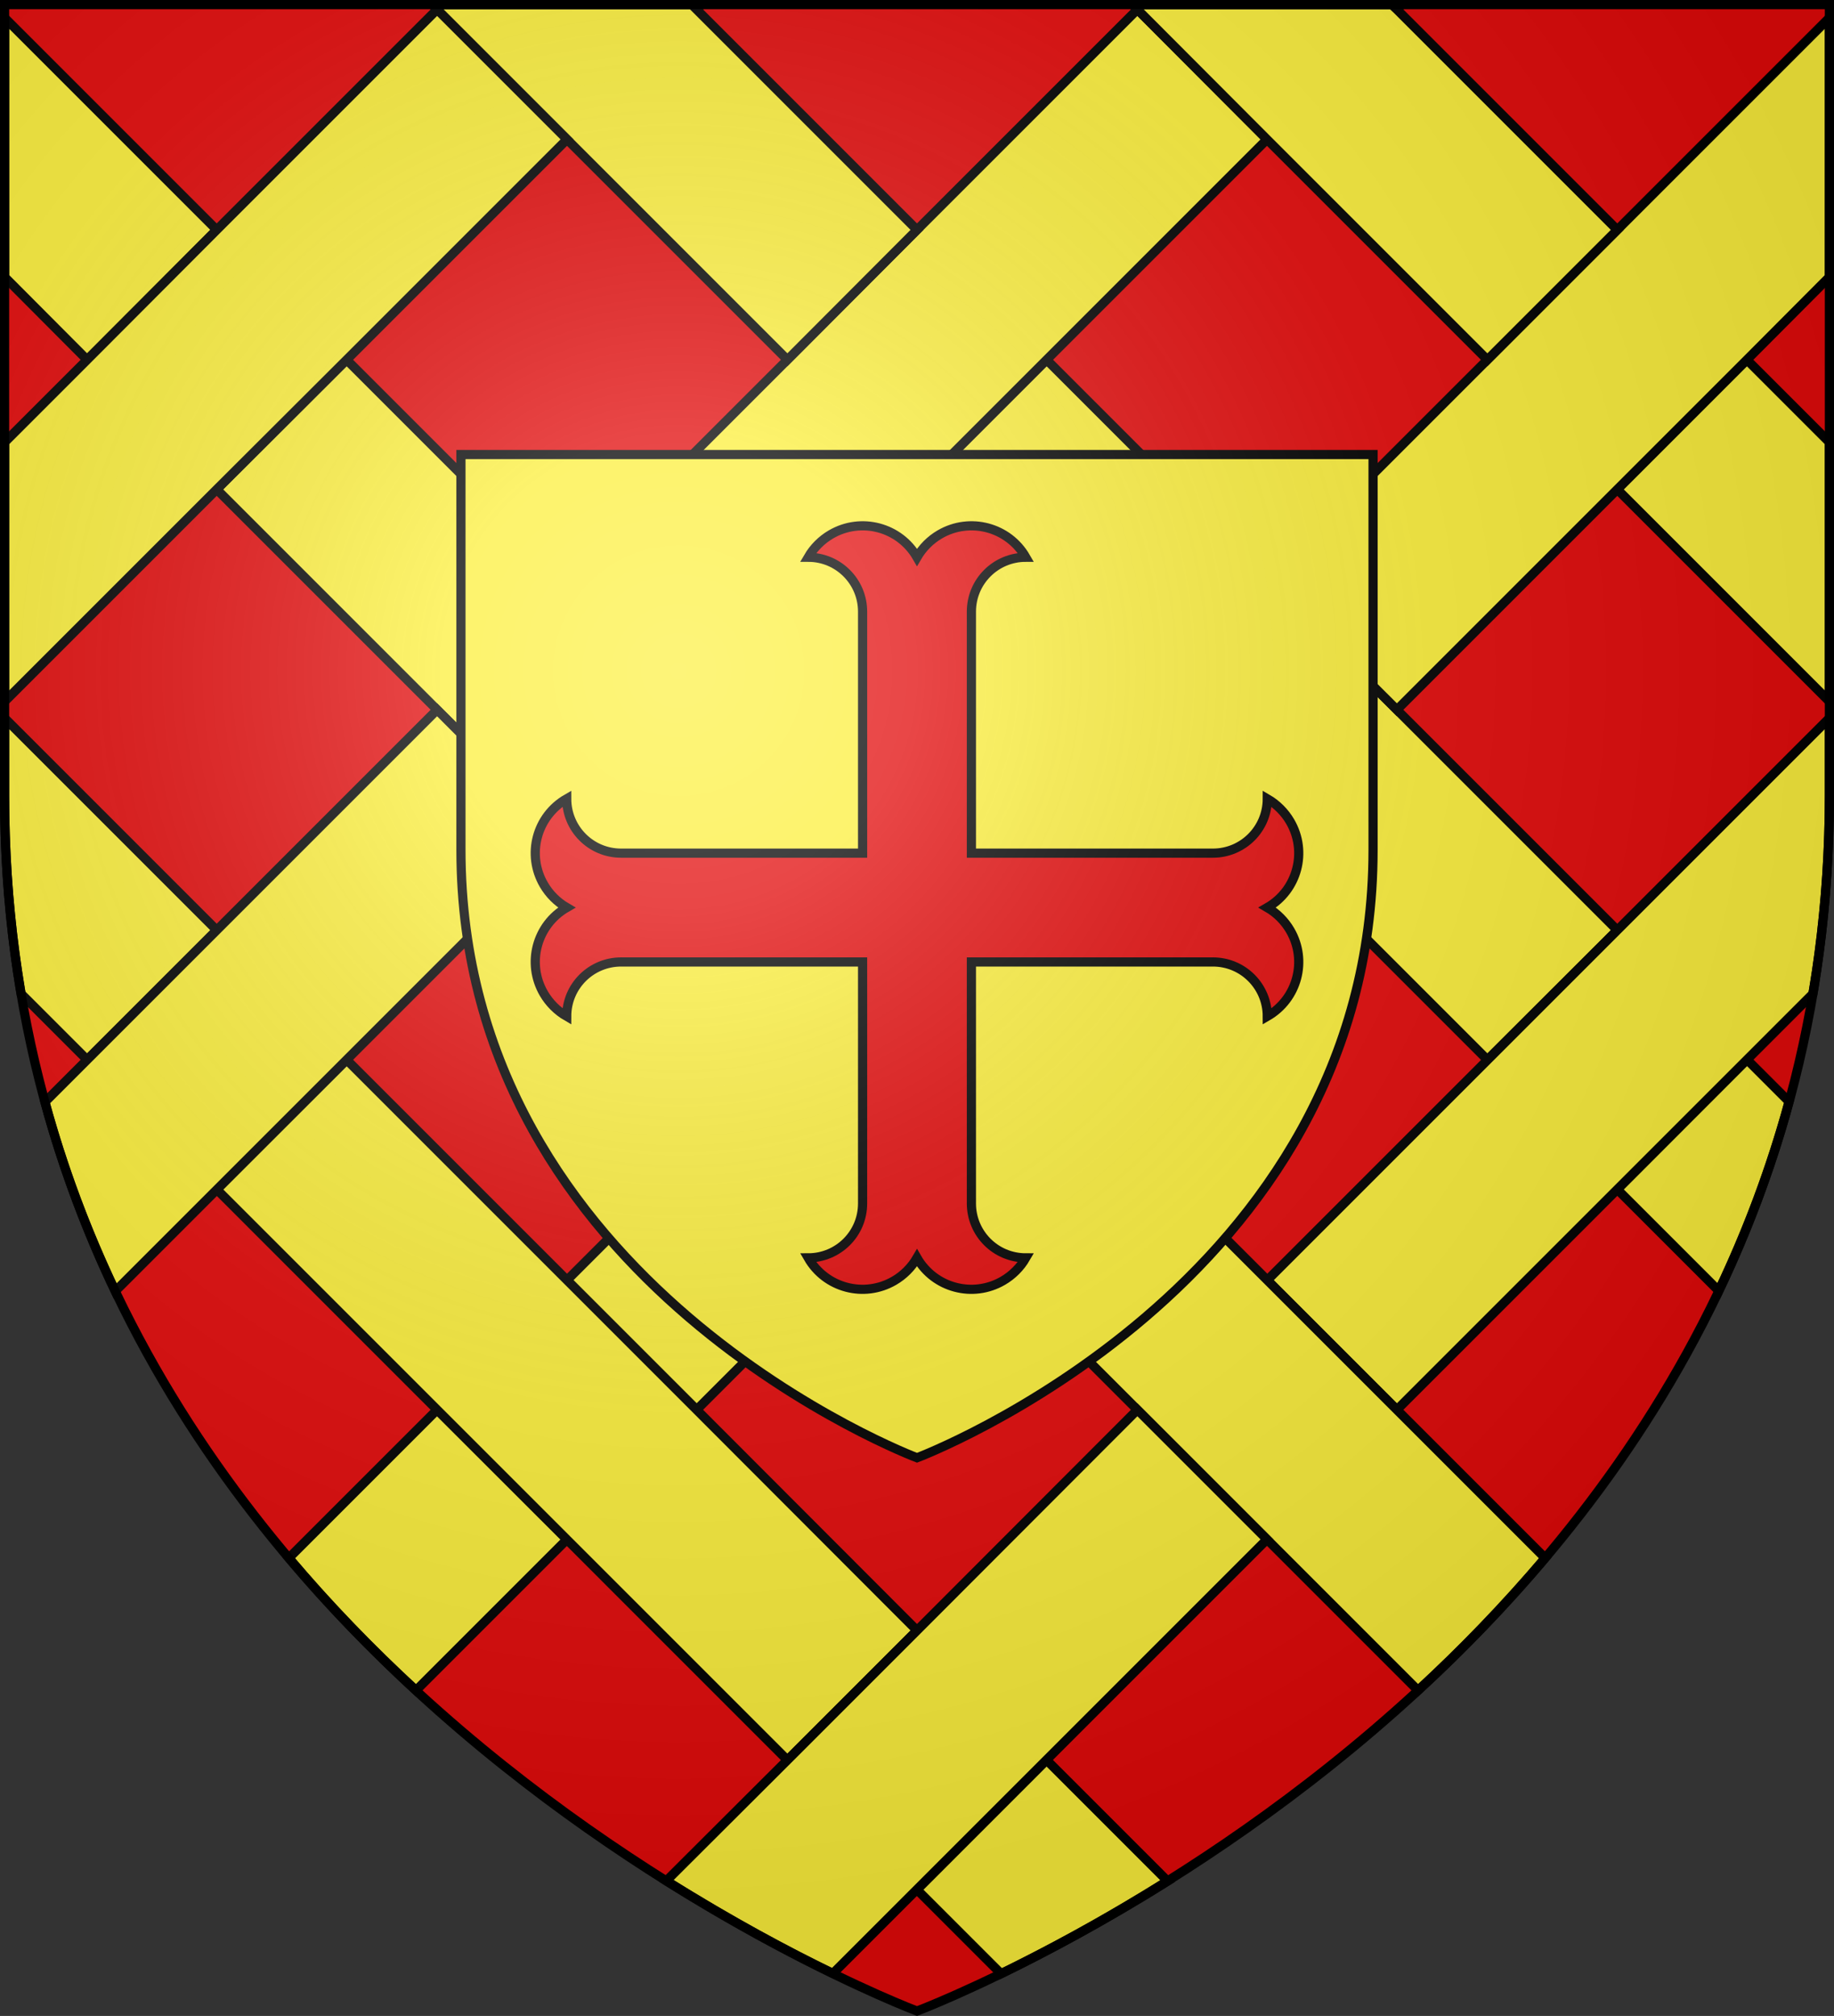
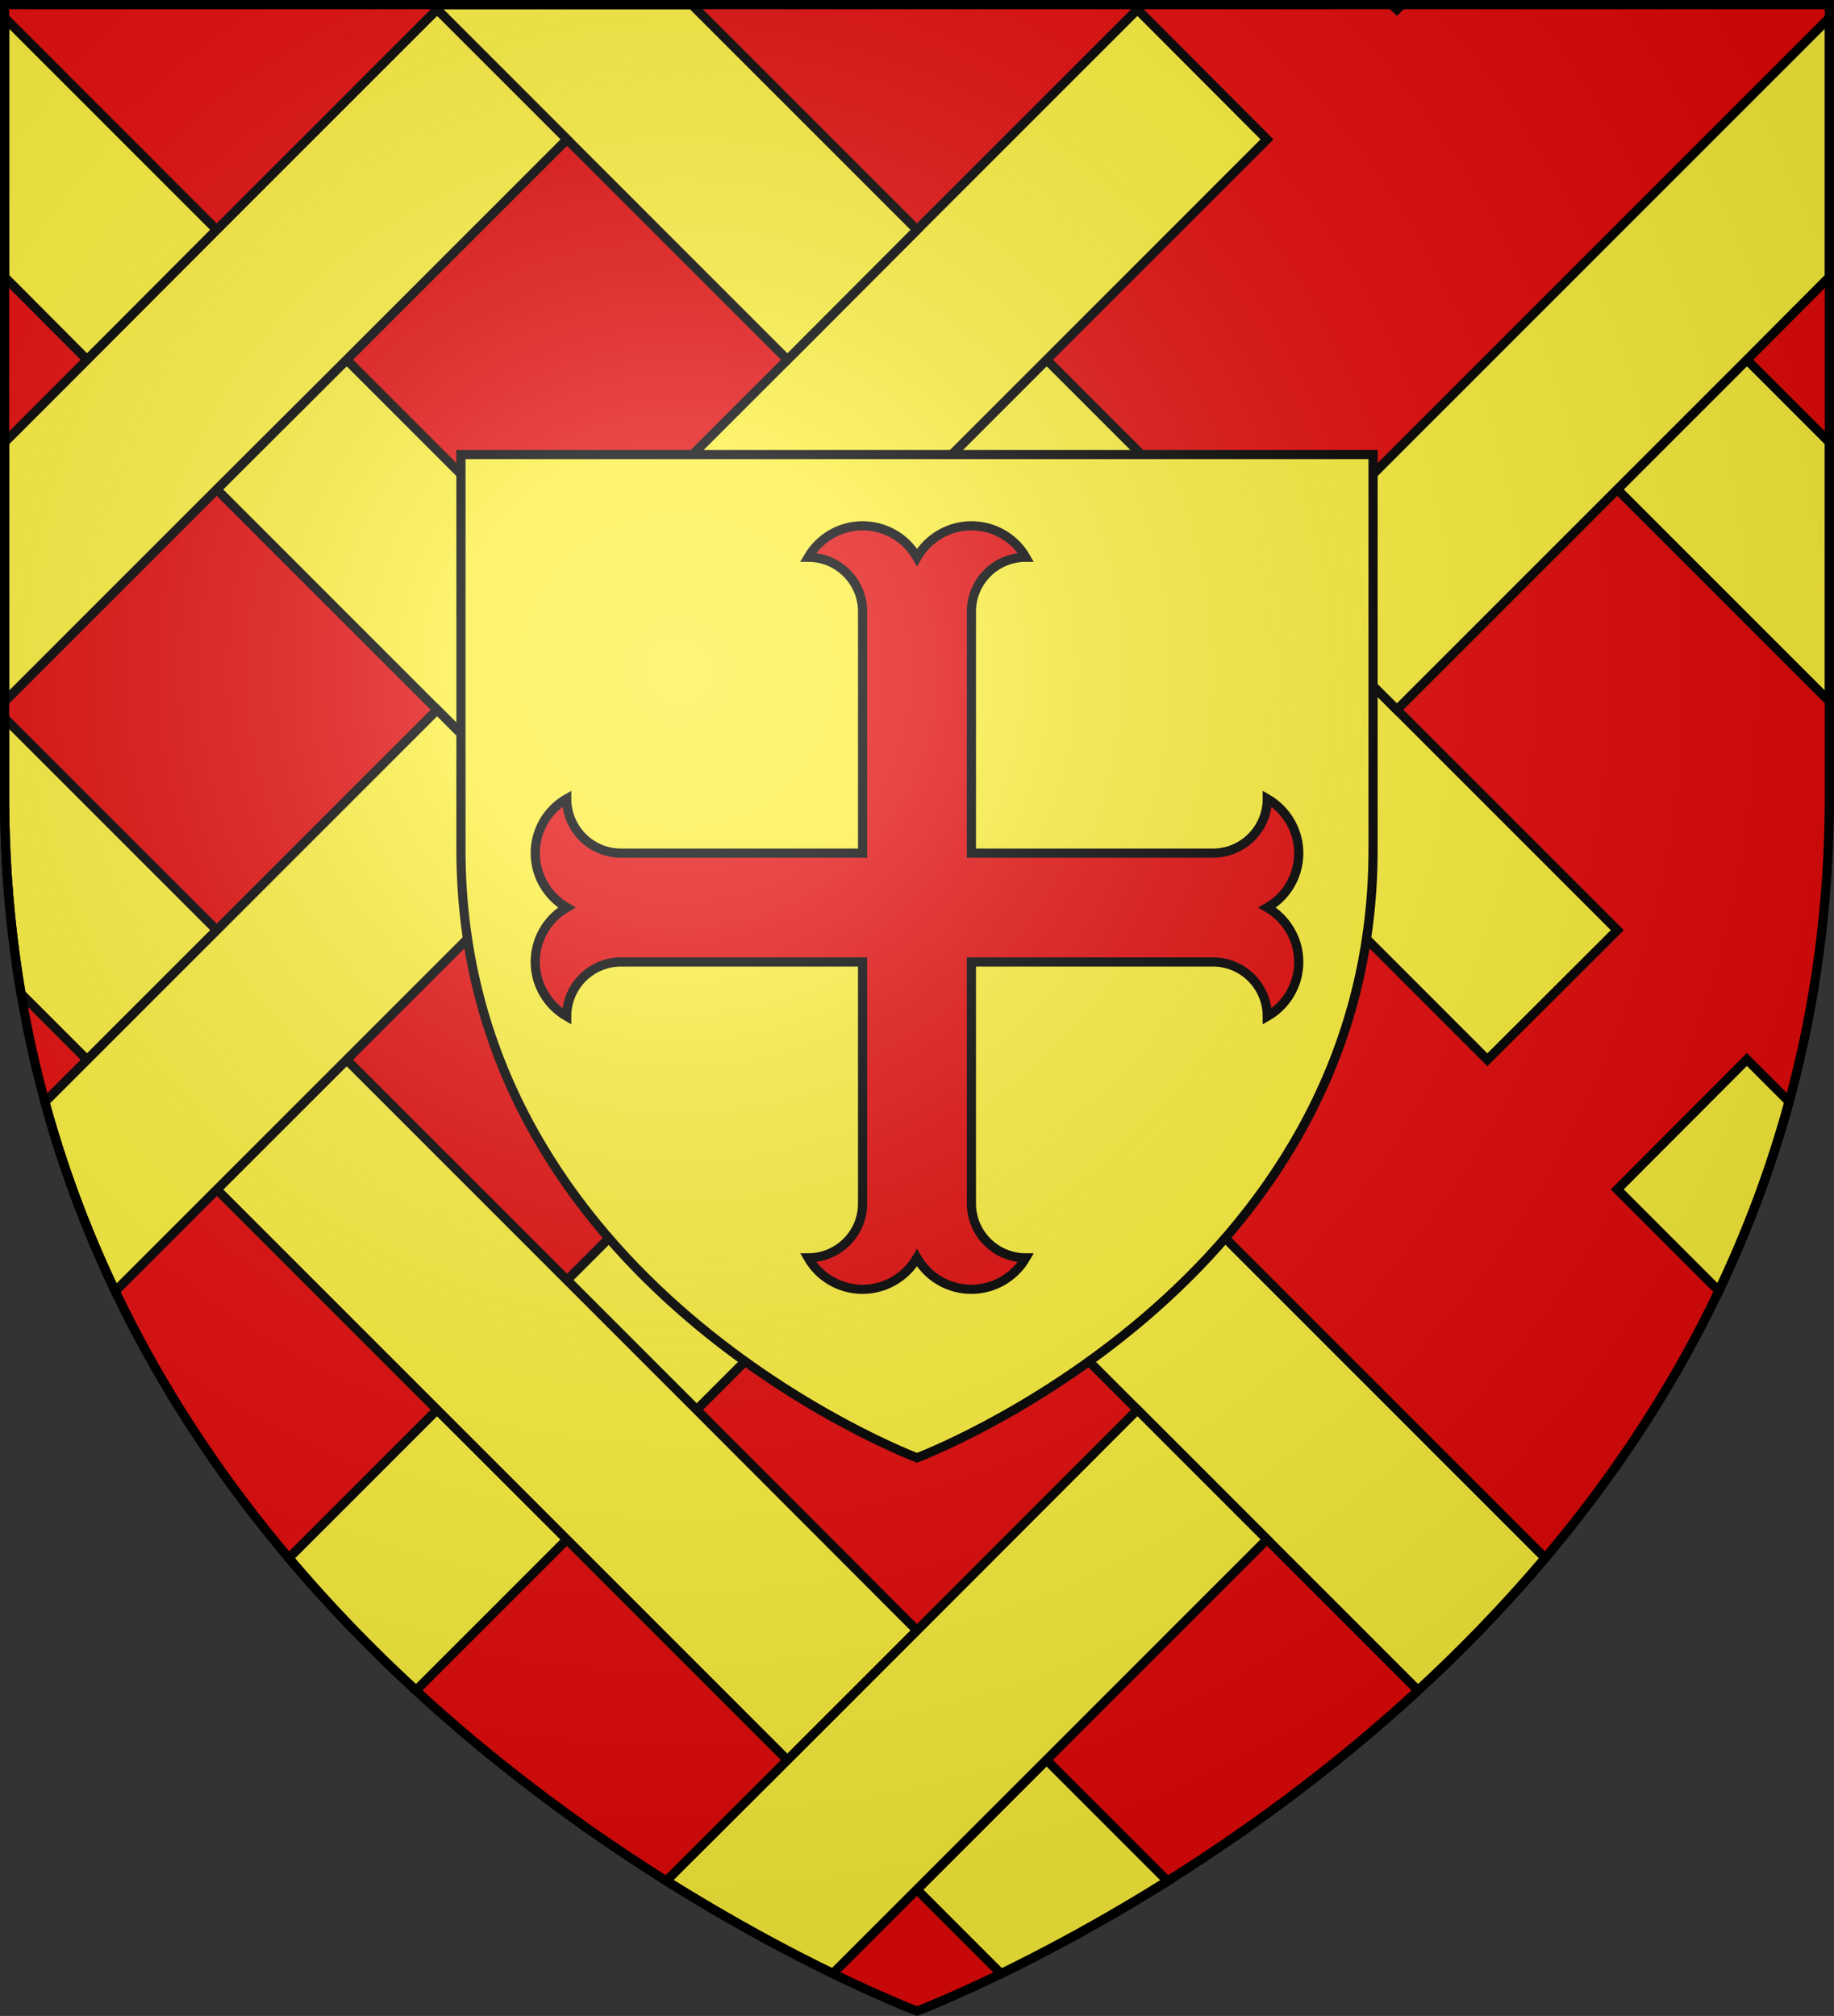
<svg xmlns="http://www.w3.org/2000/svg" xmlns:ns1="http://www.inkscape.org/namespaces/inkscape" xmlns:ns2="http://sodipodi.sourceforge.net/DTD/sodipodi-0.dtd" version="1.1" id="svg2" ns1:export-filename="/Users/olivier/Desktop/Blason Rouge/Blason_Vide_3D.png" ns1:export-xdpi="144" ns1:export-ydpi="144" ns1:output_extension="org.inkscape.output.svg.inkscape" ns1:version="0.91 r13725" ns2:docname="Template.svg" ns2:version="0.32" x="0px" y="0px" viewBox="0 0 600 659.5" style="enable-background:new 0 0 600 659.5;" xml:space="preserve">
  <rect x="0" y="0" width="600" height="659.5" fill="#333333" stroke="none" />
  <style type="text/css">
	.st0{fill:#E20909;}
	.st1{fill:#FCEF3C;stroke:#000000;stroke-width:3;}
	.st2{fill:#E20909;stroke:#000000;stroke-width:3;}
	.st3{fill:url(#path2875_1_);stroke:#000000;stroke-width:3;stroke-miterlimit:10;}
</style>
  <ns2:namedview bordercolor="#666666" borderopacity="1.0" gridtolerance="10.0" guidetolerance="10.0" height="660px" id="base" ns1:current-layer="svg2" ns1:cx="300" ns1:cy="329.99986" ns1:guide-bbox="true" ns1:pageopacity="0.0" ns1:pageshadow="2" ns1:window-height="856" ns1:window-maximized="0" ns1:window-width="1280" ns1:window-x="-4" ns1:window-y="0" ns1:zoom="1.1560601" objecttolerance="10.0" pagecolor="#ffffff" showgrid="false" showguides="true">
	</ns2:namedview>
  <desc id="desc4">SVG coat of arms</desc>
  <g id="g9370" transform="matrix(0.607,0,0,0.694,-525.206,251.961)">
</g>
  <path id="path2875_2_" class="st0" d="M300,657.9c0,0,298.5-112.3,298.5-397.8V1.5H1.5v258.6C1.5,545.6,300,657.9,300,657.9z" />
  <g>
    <path class="st1" d="M529.1,389.1l33.2,33.2c9.2-19.3,17-39.9,23-61.9l-13.8-13.8L529.1,389.1z" />
    <polygon class="st1" points="144.7,1.5 141.4,1.5 143,3.1  " />
    <polygon class="st1" points="373.7,1.5 370.5,1.5 372.1,3.1  " />
    <polygon class="st1" points="529.1,160.1 598.5,229.5 598.5,144.7 571.5,117.7  " />
    <polygon class="st1" points="70.9,75.2 1.5,5.8 1.5,90.6 28.5,117.7  " />
    <path class="st1" d="M70.9,304.3L1.5,234.9v25.2c0,22.8,1.9,44.4,5.4,65l21.6,21.6L70.9,304.3z" />
    <path class="st1" d="M300,618.2l27.5,27.5c14.3-7,33.3-17,54.5-30.3l-39.6-39.6L300,618.2z" />
    <path class="st1" d="M143,461.2l-48.5,48.5c13.3,15.8,27.4,30.2,41.6,43.3l49.4-49.4L143,461.2z" />
    <polygon class="st1" points="457,232.2 414.5,189.8 342.4,117.7 300,160.1 372.1,232.2 414.5,274.6 486.6,346.7 529.1,304.3  " />
    <polygon class="st1" points="529.1,75.2 486.6,117.7 414.5,189.8 457,232.2 529.1,160.1 571.5,117.7 598.5,90.6 598.5,5.8  " />
    <polygon class="st1" points="372.1,232.2 300,304.3 257.6,346.7 185.5,418.8 227.9,461.2 300,389.1 342.4,346.7 414.5,274.6  " />
    <polygon class="st1" points="227.9,461.2 185.5,418.8 113.4,346.7 70.9,389.1 143,461.2 185.5,503.7 257.6,575.8 300,533.4  " />
-     <path class="st1" d="M529.1,304.3l-42.4,42.4l-72.1,72.1l42.4,42.4l72.1-72.1l42.4-42.4l21.6-21.6c3.5-20.6,5.4-42.2,5.4-65v-25.2   L529.1,304.3z" />
    <path class="st1" d="M457,461.2l-42.4-42.4l-72.1-72.1L300,389.1l72.1,72.1l42.4,42.4l49.4,49.4c14.2-13.1,28.2-27.5,41.6-43.3   L457,461.2z" />
    <path class="st1" d="M372.1,461.2L300,533.4l-42.4,42.4L218,615.3c21.2,13.3,40.2,23.4,54.5,30.3l27.5-27.5l42.4-42.4l72.1-72.1   L372.1,461.2z" />
    <polygon class="st1" points="457,3.1 458.6,1.5 455.3,1.5  " />
    <polygon class="st1" points="372.1,3.1 300,75.2 257.6,117.7 185.5,189.8 227.9,232.2 300,160.1 342.4,117.7 414.5,45.6  " />
-     <polygon class="st1" points="457,3.1 455.3,1.5 373.7,1.5 372.1,3.1 414.5,45.6 486.6,117.7 529.1,75.2  " />
    <polygon class="st1" points="227.9,232.2 185.5,189.8 113.4,117.7 70.9,160.1 143,232.2 185.5,274.6 257.6,346.7 300,304.3  " />
    <path class="st1" d="M143,232.2l-72.1,72.1l-42.4,42.4l-13.8,13.8c6,22,13.8,42.6,23,61.9l33.2-33.2l42.4-42.4l72.1-72.1L143,232.2   z" />
    <polygon class="st1" points="229.5,1.5 226.3,1.5 227.9,3.1  " />
    <polygon class="st1" points="227.9,3.1 226.3,1.5 144.7,1.5 143,3.1 185.5,45.6 257.6,117.7 300,75.2  " />
    <polygon class="st1" points="143,3.1 70.9,75.2 28.5,117.7 1.5,144.7 1.5,229.5 70.9,160.1 113.4,117.7 185.5,45.6  " />
  </g>
  <g>
    <path id="path2875_4_" class="st1" d="M300,476.9c0,0,149.2-56.1,149.2-198.9V148.7H150.8V278C150.8,420.8,300,476.9,300,476.9z" />
    <path class="st2" d="M282.2,393.7c0,9.9-8,17.8-17.8,17.8l0,0c5.7,9.9,18.3,13.2,28.1,7.5c3.1-1.8,5.7-4.4,7.5-7.5   c5.7,9.9,18.3,13.2,28.1,7.5c3.1-1.8,5.7-4.4,7.5-7.5c-9.9,0-17.8-8-17.8-17.8v-79h79c9.9,0,17.8,8,17.8,17.8   c9.9-5.7,13.2-18.3,7.5-28.1c-1.8-3.1-4.4-5.7-7.5-7.5c9.9-5.7,13.2-18.3,7.5-28.1c-1.8-3.1-4.4-5.7-7.5-7.5   c0,9.9-8,17.8-17.8,17.8l0,0h-79v-79c0-9.9,8-17.8,17.8-17.8h0c-5.7-9.9-18.3-13.2-28.1-7.5c-3.1,1.8-5.7,4.4-7.5,7.5   c-5.7-9.9-18.3-13.2-28.1-7.5c-3.1,1.8-5.7,4.4-7.5,7.5c9.9,0,17.8,8,17.8,17.8v0v79h-79c-9.9,0-17.8-8-17.8-17.8v0   c-9.9,5.7-13.2,18.3-7.5,28.1c1.8,3.1,4.4,5.7,7.5,7.5c-9.9,5.7-13.2,18.3-7.5,28.1c1.8,3.1,4.4,5.7,7.5,7.5   c0-9.9,8-17.8,17.8-17.8h0h79V393.7z" />
  </g>
  <radialGradient id="path2875_1_" cx="-51.406" cy="-9.917" r="299.822" gradientTransform="matrix(1.353 0 0 1.349 291.593 232.809)" gradientUnits="userSpaceOnUse">
    <stop offset="0" style="stop-color:#FFFFFF;stop-opacity:0.314" />
    <stop offset="0.19" style="stop-color:#FFFFFF;stop-opacity:0.251" />
    <stop offset="0.6" style="stop-color:#6B6B6B;stop-opacity:0.126" />
    <stop offset="1" style="stop-color:#000000;stop-opacity:0.126" />
  </radialGradient>
  <path id="path2875_3_" class="st3" d="M300,657.9c0,0,298.5-112.3,298.5-397.8V1.5H1.5v258.6C1.5,545.6,300,657.9,300,657.9z" />
</svg>